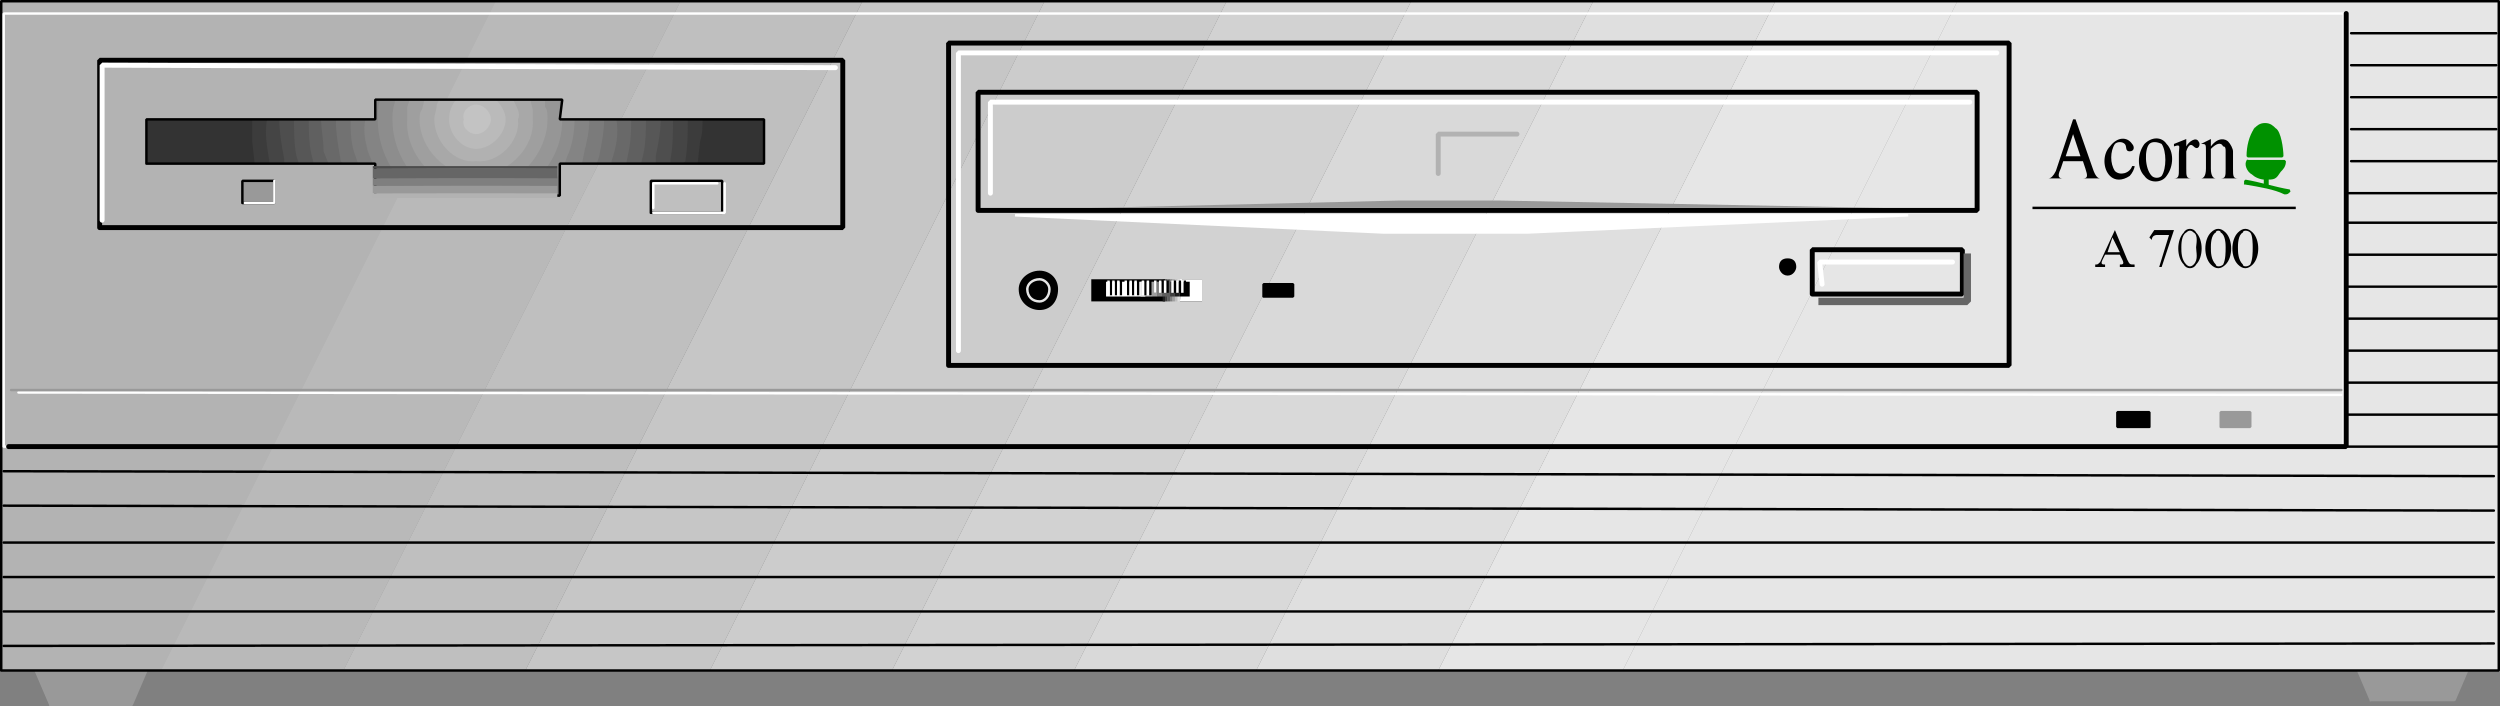
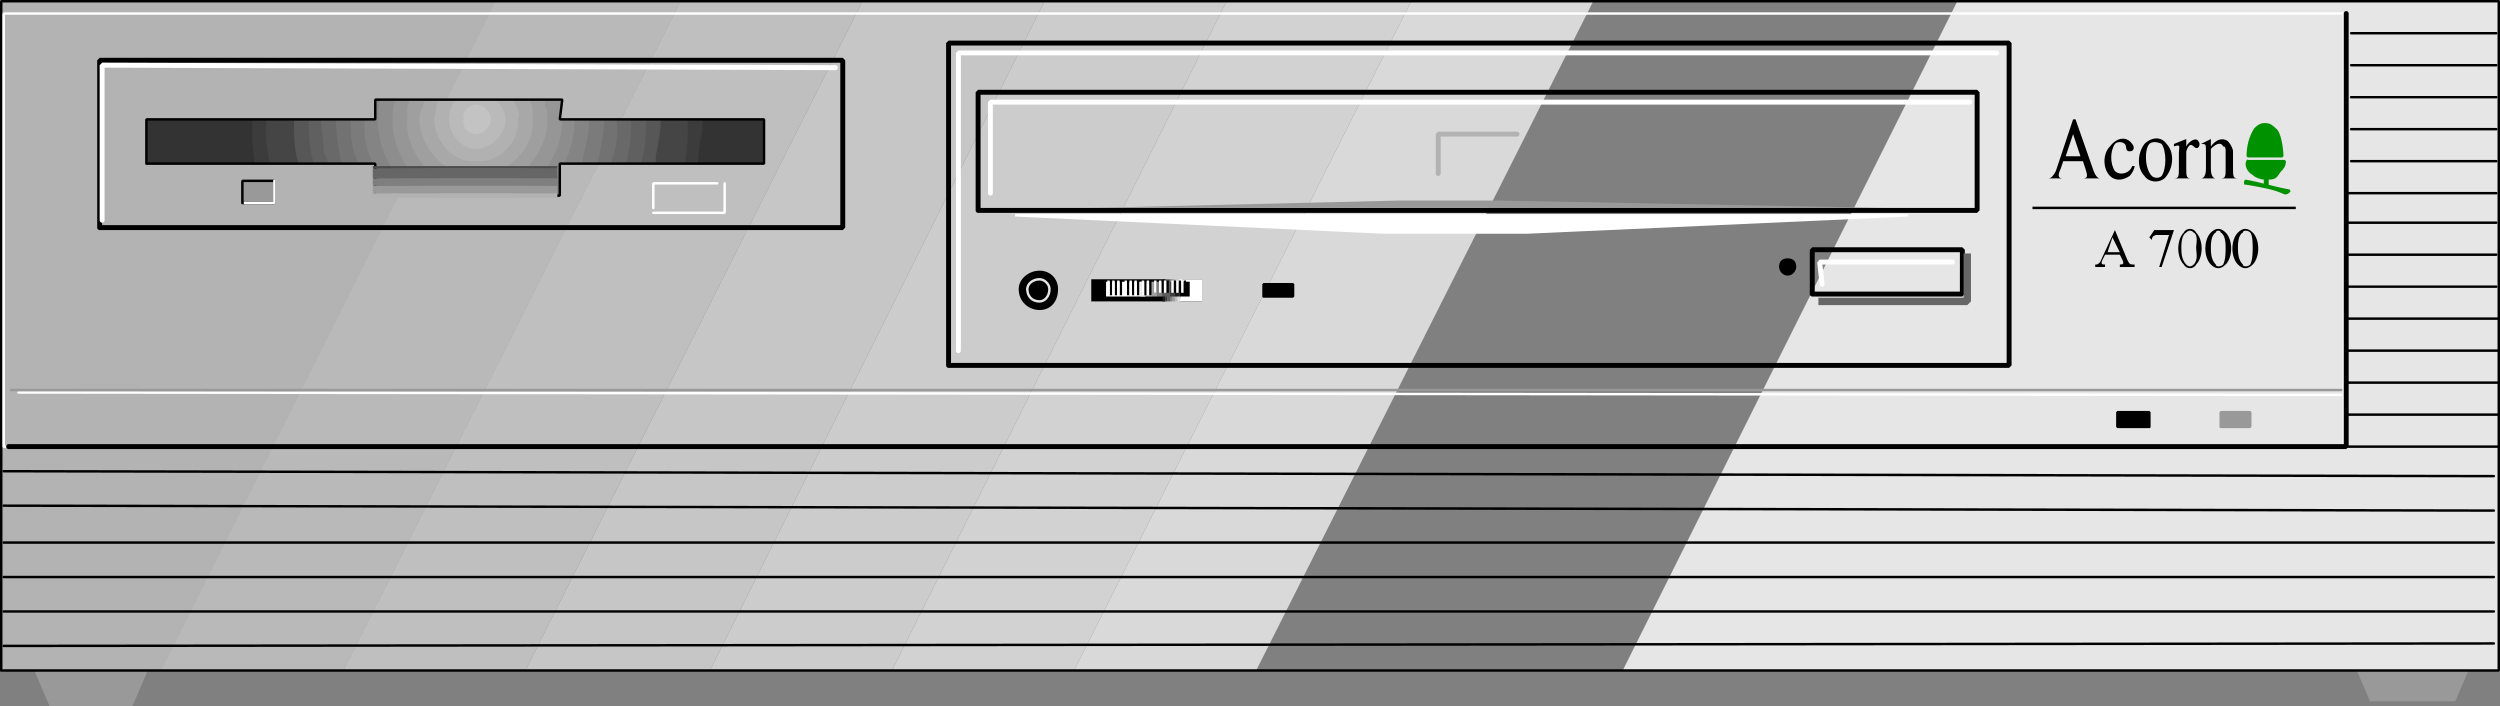
<svg xmlns="http://www.w3.org/2000/svg" width="1016" height="287" version="1.2">
  <rect width="100%" height="100%" fill="#808080" stroke="none" />
  <g fill="none" fill-rule="evenodd" stroke="#000" stroke-linecap="square" stroke-linejoin="bevel" font-family="'Sans Serif'" font-size="12.5" font-weight="400">
    <path fill="#999" stroke="#999" stroke-linecap="butt" d="m963.5 284.5-6-14h46l-6 14h-34m-943 2-6-14h45l-6 14h-33" vector-effect="non-scaling-stroke" />
    <path fill="#b3b3b3" stroke="none" d="M.5 272.5V.5h276l-137 272H.5m659 0 136-272h220v272h-356" />
    <path fill="#e6e6e6" stroke="none" d="m659.5 272.5 136-272h220v272h-356" />
-     <path fill="#e6e6e6" stroke="none" d="m584.5 272.5 137-272h74l-136 272h-75" />
-     <path fill="#dfdfdf" stroke="none" d="m510.5 272.5 137-272h74l-137 272h-74" />
    <path fill="#d9d9d9" stroke="none" d="m436.5 272.5 137-272h74l-137 272h-74" />
    <path fill="#d2d2d2" stroke="none" d="m362.5 272.5 136-272h75l-137 272h-74" />
    <path fill="#ccc" stroke="none" d="m288.5 272.5 136-272h74l-136 272h-74" />
    <path fill="#c6c6c6" stroke="none" d="m213.5 272.5 137-272h74l-136 272h-75" />
    <path fill="#bfbfbf" stroke="none" d="m139.5 272.5 137-272h74l-137 272h-74" />
    <path fill="#b9b9b9" stroke="none" d="m65.5 272.5 136-272h75l-137 272h-74" />
    <path stroke-linecap="round" d="M.5 272.5V.5h1015v272H.5" vector-effect="non-scaling-stroke" />
    <path stroke="#fff" stroke-linecap="round" d="M1.5 181.5V5.5h951v176H1.5" vector-effect="non-scaling-stroke" />
    <path stroke-linecap="round" stroke-width="2" d="M40.5 92.5v-68h302v68h-302" />
    <path fill="#333" stroke="none" d="M59.5 66.5v-18h39-1c0 3 0 7 1 10l1 8h-40m229 0 1-8v-10h21v18h-22" />
    <path fill="#333" stroke="none" d="M152.5 79.5v-13h-55l-1-8v-10h56v-8h76l-1 8h63c1 3 0 7 0 10l-1 8h-62v13h-75" />
    <path fill="#3c3c3c" stroke="none" d="M152.5 79.5v-13h-49l-1-9v-9h50v-8h76l-1 8h58c0 3 0 6-1 9l-1 9h-56v13h-75" />
    <path fill="#454545" stroke="none" d="M152.5 79.5v-13h-43v-1c-1-6-2-11-1-17h44v-8h76l-1 8h52c0 6 0 11-1 17l-1 1h-50v13h-75" />
-     <path fill="#4e4e4e" stroke="none" d="M152.5 79.5v-13h-37v-2c-1-5-2-11-2-16h39v-8h76l-1 8h46c0 5 0 11-1 16v2h-45v13h-75" />
    <path fill="#575757" stroke="none" d="M152.5 79.5v-13h-31l-1-3c-1-5-1-10-1-15h33v-8h76l-1 8h41c0 5-1 10-2 15v3h-39v13h-75" />
    <path fill="#606060" stroke="none" d="M152.5 79.5v-13h-25l-1-4c-1-5-1-9-1-14h27v-8h76l-1 8h35c0 5 0 9-1 14l-1 4h-33v13h-75" />
    <path fill="#696969" stroke="none" d="M152.5 79.5v-13h-19l-2-5c0-5-1-9-1-13h22v-8h76l-1 8h29c0 4 0 8-1 13l-1 5h-27v13h-75" />
    <path fill="#727272" stroke="none" d="M152.5 79.5v-13h-13l-1-1c-1-6-2-11-2-17h16v-8h76l-1 8h23c1 6 0 11-2 17v1h-21v13h-75" />
    <path fill="#7b7b7b" stroke="none" d="m153.5 79.5-1-1v-12h-7l-1-3c-2-5-2-10-2-15h10v-8h76l-1 8h18c0 5-1 10-2 15l-1 3h-15v13h-74" />
    <path fill="#848484" stroke="none" d="m160.5 79.5-2-2c-2-2-4-5-5-7l-1-3v-1h-1l-2-5c-1-4-2-8-1-13h4v-8h76l-1 8h12c0 5-1 9-2 13l-1 5h-9v13h-67" />
    <path fill="#8d8d8d" stroke="none" d="m169.5 79.5-4-3c-7-7-12-17-12-28 0-2 0-5 1-8h74l-1 8h6c0 5-1 11-3 15l-1 3h-2v4c-2 3-4 5-5 6l-4 3h-49" />
    <path fill="#969696" stroke="none" d="m179.5 79.5-5-2c-9-7-15-17-15-29 0-2 0-4 1-7v-1h67v8h1c0 12-6 22-16 29l-5 2h-28" />
    <path fill="#9f9f9f" stroke="none" d="M193.5 77.5c-15 0-29-14-28-29v-5l1-3h55v3c1 1 1 3 1 5 0 15-14 29-29 29" />
    <path fill="#a8a8a8" stroke="none" d="M193.5 71.5c-12 0-23-11-23-23 0-1 0-3 1-4l1-4h43l1 4v4c1 12-11 23-23 23" />
    <path fill="#b1b1b1" stroke="none" d="M193.5 65.5c-9 1-17-8-17-17 0-2 1-4 1-6l1-2h30l1 2c1 2 2 4 1 6 1 9-8 18-17 17" />
    <path fill="#bababa" stroke="none" d="M193.5 60.5c-6 0-11-6-11-12 0-3 1-6 3-8h16c2 2 4 5 4 8 0 6-6 12-12 12" />
    <path fill="#c3c3c3" stroke="none" d="M193.5 54.5c-3 0-6-3-5-6-1-3 2-6 5-6s6 3 6 6-3 6-6 6" />
    <path stroke-linecap="round" d="M59.5 66.5v-18h93v-8h76l-1 8h83v18h-83v13h-75v-13h-93" vector-effect="non-scaling-stroke" />
    <path fill="#000" stroke="none" d="M226.5 80.5v-13 13" />
    <path fill="#ccc" stroke="none" d="M151.5 80.5h75-75" />
    <path fill="#b2b2b2" stroke="none" d="M151.5 80.5v-2h75v2h-75" />
    <path fill="#999" stroke="none" d="M151.5 78.5v-3h75v3h-75" />
    <path fill="#7f7f7f" stroke="none" d="M151.5 75.5v-3h75v3h-75" />
    <path fill="#666" stroke="none" d="M151.5 72.5v-4h75v4h-75" />
    <path fill="#4c4c4c" stroke="none" d="M151.5 68.5v-1h75v1h-75" />
    <path stroke-linecap="round" d="m1.5 191.5 1012 2m-1012 12 1012 2m-1012 13h1012m-1012 14h1012m-1012 14h1012m-1012 14 1012-1m-58-248h59m-59 13h59m-59 13h59m-59 13h59m-59 13h59m-60 13h60m-60 12h60m-60 13h60m-60 13h60m-60 13h61m-61 13h61m-62 13h62m-62 13h62m-62 13h62" vector-effect="non-scaling-stroke" />
    <path fill="#999" stroke-linecap="round" d="M98.5 82.5v-9h13v9h-13" vector-effect="non-scaling-stroke" />
    <path stroke="#fff" stroke-linecap="round" stroke-width="2" d="M41.5 89.5v-63l298 1" />
    <path stroke="#fff" stroke-linecap="round" d="M111.5 73.5v9h-12" vector-effect="non-scaling-stroke" />
-     <path stroke-linecap="round" d="M264.5 86.5v-13h29v13h-29" vector-effect="non-scaling-stroke" />
    <path stroke="#fff" stroke-linecap="round" d="M265.5 84.5v-10h26m3 0v12h-29" />
    <path stroke-linecap="round" stroke-width="2" d="M953.5 5.5v176H3.5" />
    <path stroke="#fff" stroke-linecap="round" d="m951.5 160.5-944-1" vector-effect="non-scaling-stroke" />
    <path stroke="#999" stroke-linecap="round" d="M4.5 158.5h947" vector-effect="non-scaling-stroke" />
    <path stroke-linecap="round" stroke-width="2" d="M385.5 148.5v-131h431v131h-431" />
    <path stroke="#fff" stroke-linecap="round" stroke-width="2" d="M811.5 21.5h-422v121" />
    <path fill="#000" stroke-linecap="round" d="M513.5 120.5v-5h12v5h-12m360 53v-6h-13v6h13" vector-effect="non-scaling-stroke" />
    <path fill="#999" stroke="#999" stroke-linecap="round" d="M902.5 173.5v-6h12v6h-12" vector-effect="non-scaling-stroke" />
    <path fill="#00c100" stroke="#009100" stroke-linecap="butt" d="M921.5 72.5v3h-1v-3h1" vector-effect="non-scaling-stroke" />
    <path fill="#009100" stroke="#009100" stroke-linecap="butt" d="M916.5 52.5c-2 3-3 7-3 11h14c0-3-1-10-3-11-1-1-2-2-4-2s-3 1-4 2m-3 13h15c0 2-1 3-2 4-2 3-2 3-6 3-2 0-4-1-5-2-2-1-3-4-2-5m-1 9v-1c6 1 12 3 18 4-1 1-1 1-2 1-4-2-10-3-16-4" vector-effect="non-scaling-stroke" />
    <path fill="#000" stroke="none" d="m842.5 54.5 3 9h-6l3-9m-10 18h6c-1 0-3 0-1-4l1-3h8l1 3c1 3 1 4-1 4h7c-1 0-2-1-3-4l-7-20h-1l-7 21c-1 2-2 3-3 3m34-5h1c0 1-1 3-2 4-3 2-6 2-8 0-3-3-3-9 0-12 3-4 7-4 9-1 1 1 1 3-1 3s-1-2-2-3-3-1-4 0c-2 3-2 8 0 11 2 2 6 1 7-2m5 4c2 3 7 3 9 0 3-4 3-10 0-13-2-3-6-3-9 0-3 4-3 10 0 13m3 0c-3-3-3-11-1-13 1-1 3-1 5 0 2 3 2 10 0 13-1 1-3 1-4 0m9-13v1c3-1 2 0 2 3v6c0 3 0 4-2 4h7c-2 0-2-1-2-4v-7c1-3 2-3 3-2 2 2 3-1 2-2-1-2-4 0-5 2v-3l-5 2m11 0c2 0 2 0 2 3v7c0 3-1 4-2 4h6c-1 0-2-1-2-4v-8c2-2 4-3 5-1 1 0 1 1 1 2v7c0 3 0 4-2 4h7c-2 0-2-1-2-4v-7c0-1-1-3-2-4s-4-2-7 2v-3l-4 2" />
    <path stroke-linecap="butt" d="M826.5 84.5h106" vector-effect="non-scaling-stroke" />
    <path fill="#000" stroke="none" d="m858.5 96.5 3 6h-5l2-6m-7 11v1h4v-1c-1 0-2 0-1-2l1-2h6l1 2c1 2 0 2-1 2v1h6v-1c-2 0-2 0-3-2l-5-12-6 13c-1 1-1 1-2 1m23-10-1-1 2-3h8l-5 15h-1l4-13h-5s-2 0-2 2m18-3c-1-2-4-2-5 0-3 3-3 10 0 13 1 2 4 2 5 0 3-3 3-10 0-13m-1 0c-1-1-2-1-3 0-2 1-2 5-2 6 0 2 0 5 2 7 1 1 2 1 3 0 2-2 1-5 1-7 0-1 1-5-1-6m13 0c-2-2-4-2-6 0-3 3-3 10 0 13 2 2 4 2 6 0 3-3 3-10 0-13m-2 0c0-1-2-1-2 0-2 1-2 5-2 6 0 2 0 5 2 7 0 1 2 1 3 0 1-2 1-5 1-7 0-1 0-5-2-6" />
    <path fill="#000" stroke="none" d="M915.5 94.5c-2-2-4-2-6 0-3 3-3 10 0 13 2 2 4 2 6 0 3-3 3-10 0-13m-1 0c-1-1-3-1-3 0-2 1-2 5-2 6 0 2 0 5 2 7 0 1 2 1 3 0 1-2 1-5 1-7 0-1 0-5-1-6" />
    <path fill="#000" stroke-linecap="round" d="M723.5 108.5c0-2 1-3 3-3s3 1 3 3c0 1-1 3-3 3s-3-2-3-3" vector-effect="non-scaling-stroke" />
    <path fill="#000" stroke="none" d="M443.5 122.5v-9h30v9h-30m36 0 1-9h8v9h-9" />
    <path fill="#fff" stroke="none" d="m479.5 122.5 1-9h8v9h-9" />
    <path fill="#fff" stroke="none" d="M479.5 122.5v-9h1l-1 9" />
    <path fill="#dfdfdf" stroke="none" d="M478.5 122.5v-9h1v9h-1" />
    <path fill="#bfbfbf" stroke="none" d="M477.5 122.5v-9h1v9h-1" />
    <path fill="#9f9f9f" stroke="none" d="M476.5 122.5v-9h1v9h-1" />
    <path fill="#7f7f7f" stroke="none" d="M475.5 122.5v-9h1v9h-1" />
    <path fill="#5f5f5f" stroke="none" d="M474.5 122.5v-9h1v9h-1" />
    <path fill="#3f3f3f" stroke="none" d="M473.5 122.5v-9h1v9h-1" />
    <path fill="#1f1f1f" stroke="none" d="M472.5 122.5v-9h1v9h-1" />
    <path fill="#fff" stroke="none" d="M449.5 120.5v-6h34v6h-34m33 0v-6h-17v6h17" />
    <path fill="#000" stroke="none" d="M482.5 120.5v-6h1v6h-1m-3 0v-6h3v6h-3" />
    <path fill="#1f1f1f" stroke="none" d="M477.5 120.5v-6h2v6h-2" />
    <path fill="#3f3f3f" stroke="none" d="M475.5 120.5v-6h2v6h-2" />
    <path fill="#5f5f5f" stroke="none" d="M472.5 120.5v-6h3v6h-3" />
    <path fill="#7f7f7f" stroke="none" d="M470.5 120.5v-6h2v6h-2" />
    <path fill="#9f9f9f" stroke="none" d="M468.5 120.5v-6h2v6h-2" />
    <path fill="#bfbfbf" stroke="none" d="M465.5 120.5v-6h3v6h-3" />
    <path fill="#dfdfdf" stroke="none" d="M463.5 120.5v-6h2v6h-2" />
    <path stroke-linecap="butt" d="M451.5 114.5v5m2-5v5m2-5v5m3-5v5m2-5v5m2-5v5m3-5v5m2-5v5m2-5v4m3-4v4m2-4v4m3-4v4m2-4v4m2-4v4" vector-effect="non-scaling-stroke" />
    <path stroke="#fff" stroke-linecap="butt" d="M450.5 114.5v5m2-5v5m2-5v5m3-5v5m2-5v5m2-5v5m3-5v5m2-5v5m3-5v4m2-4v4m2-4v4m3-4v4m2-4v4m2-4v4" vector-effect="non-scaling-stroke" />
    <path stroke-linecap="round" stroke-width="2" d="M736.5 119.5v-18h61v18h-61" />
    <path stroke="#fff" stroke-linecap="round" stroke-width="2" d="M793.5 106.5h-54l1 9" />
    <path stroke="#666" stroke-linecap="butt" stroke-width="3" d="M740.5 122.5h59v-18" />
    <path stroke-linecap="round" stroke-width="2" d="M397.5 85.5v-48h406v48h-406" />
    <path fill="#fff" stroke="#fff" stroke-linecap="round" d="m562.5 94.5-150-7h363l-155 7h-58" vector-effect="non-scaling-stroke" />
    <path stroke="#fff" stroke-linecap="round" stroke-width="2" d="M800.5 41.5h-398v37" />
    <path stroke="#b2b2b2" stroke-linecap="round" stroke-width="2" d="M616.5 54.5h-32v16" />
    <path fill="#999" stroke="none" d="m443.5 84.5 125-3h41l156 3h-322" />
    <path fill="#000" stroke-linecap="round" d="M414.5 117.5c0-4 4-7 8-7s7 3 7 7c0 5-3 8-7 8s-8-3-8-8" vector-effect="non-scaling-stroke" />
    <path fill="#000" stroke="#e5e5e5" stroke-linecap="butt" d="M417.5 117.5c0-2 2-4 5-4 2 0 4 2 4 4 0 3-2 5-4 5-3 0-5-2-5-5" vector-effect="non-scaling-stroke" />
  </g>
</svg>